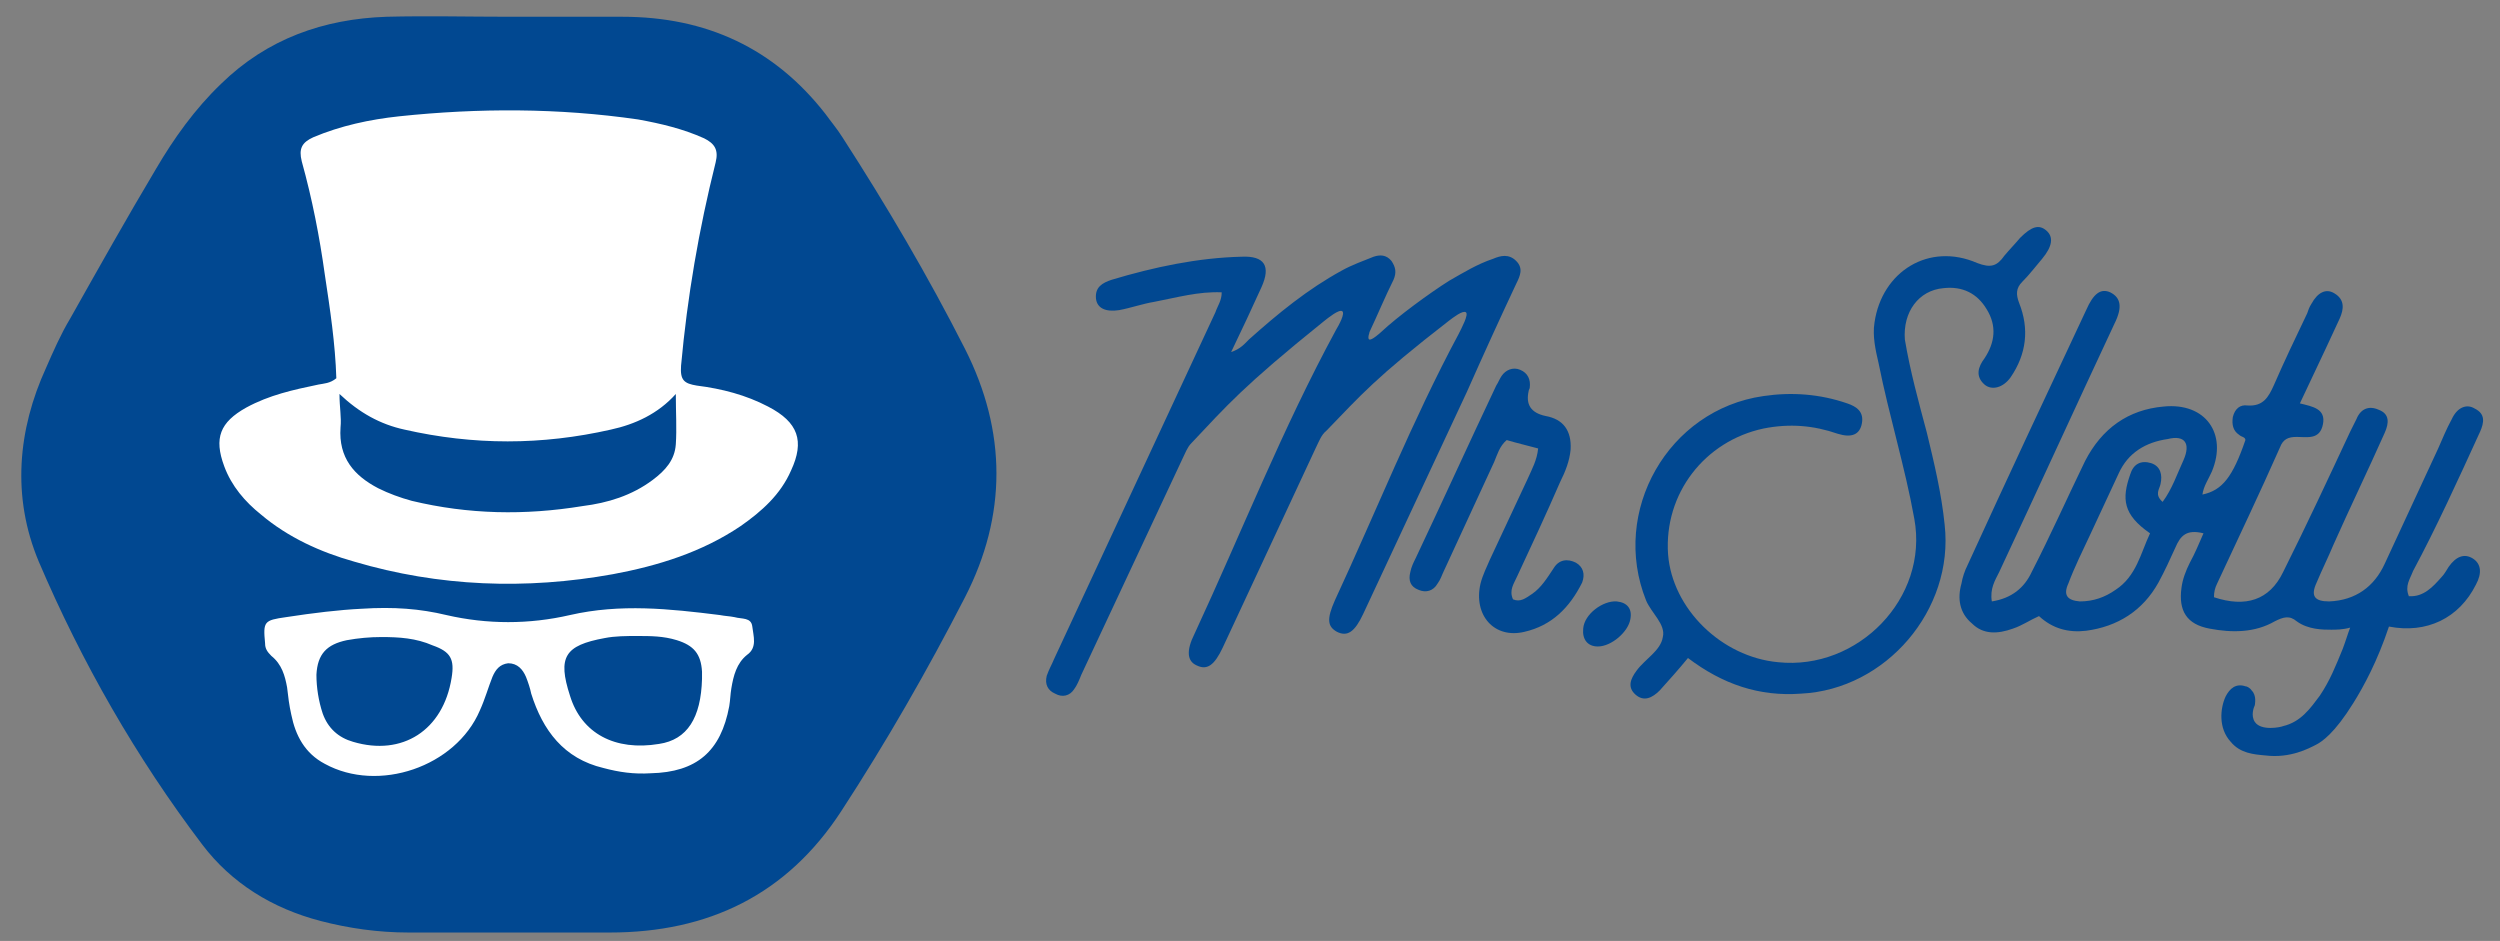
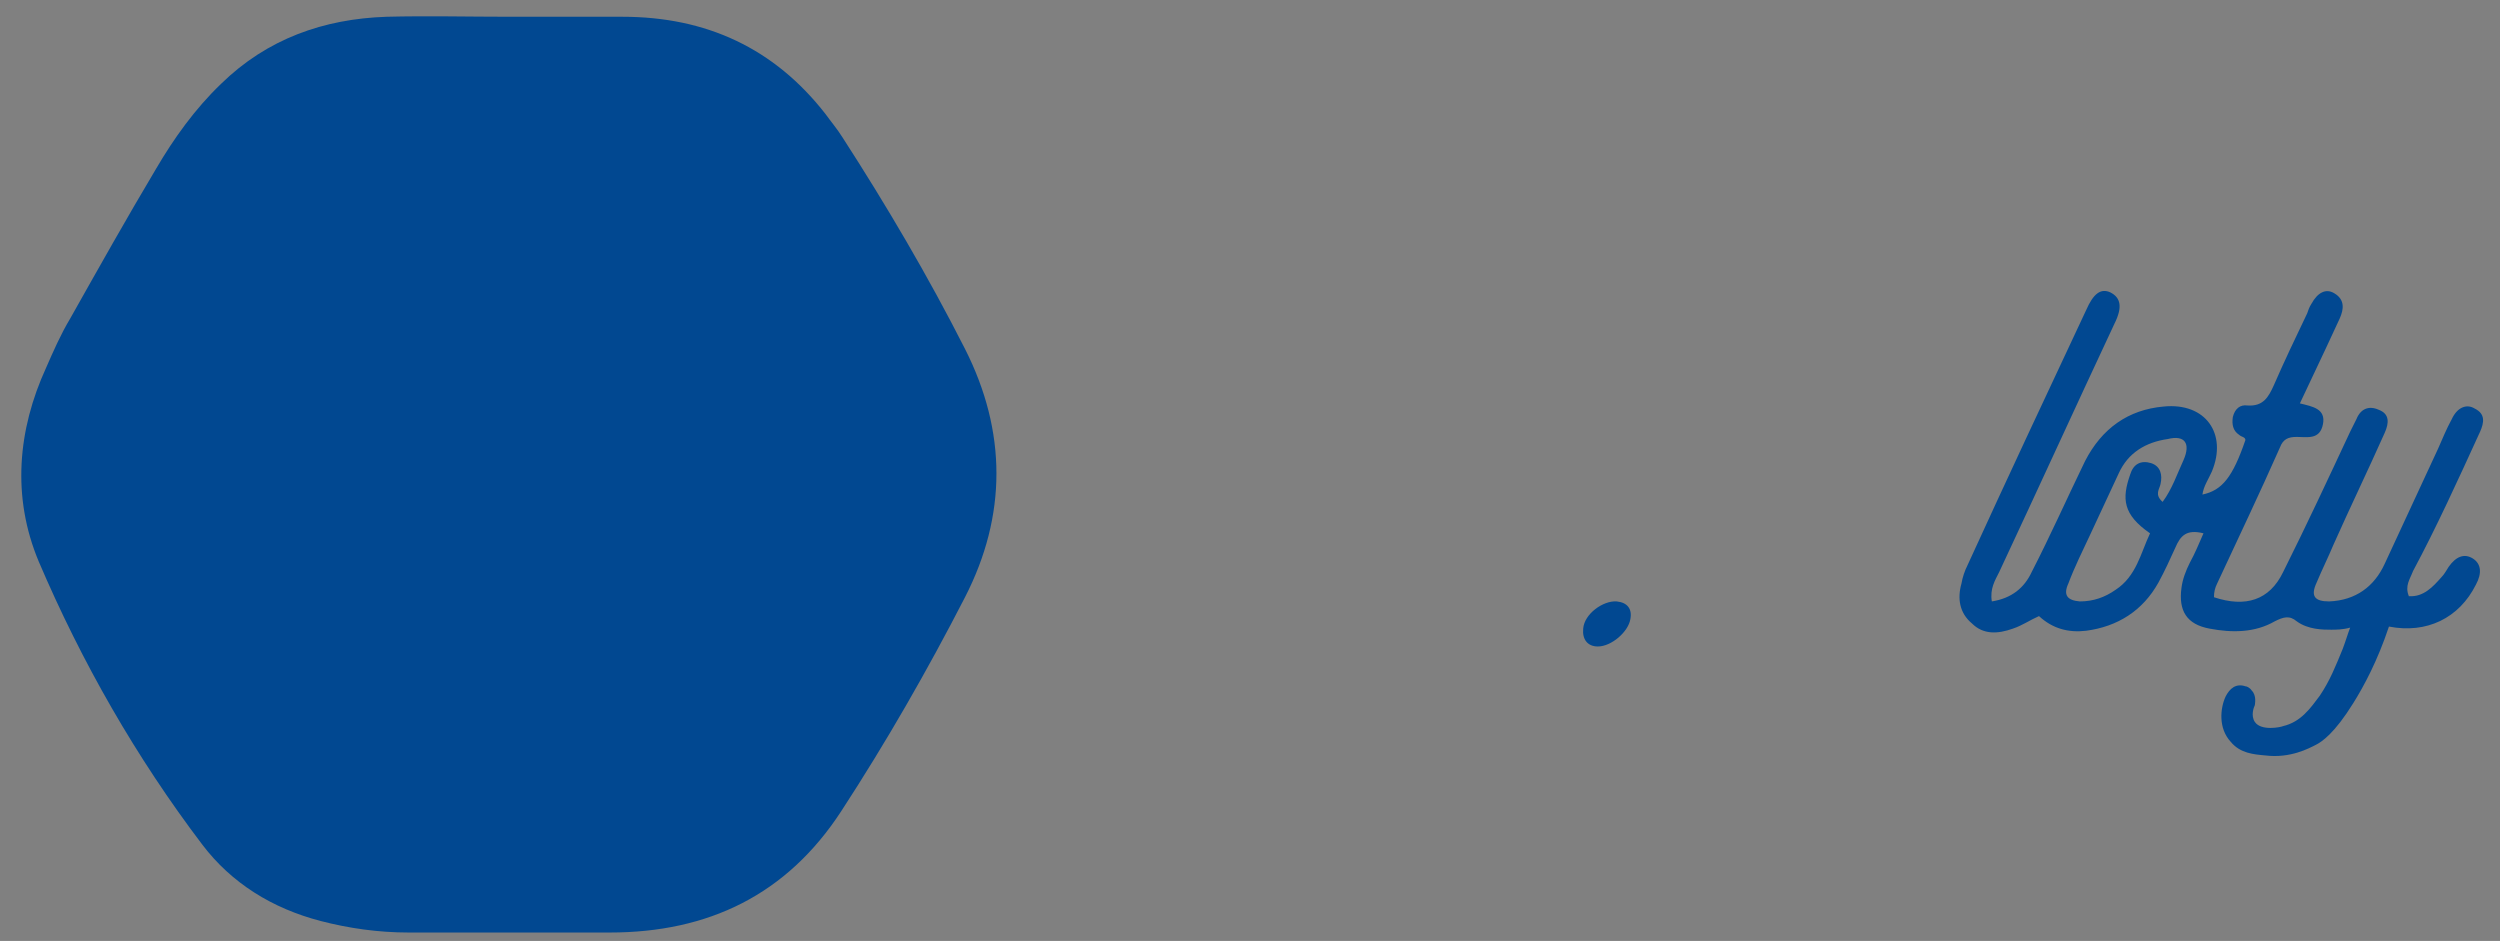
<svg xmlns="http://www.w3.org/2000/svg" version="1.1" id="_Шар_2" x="0px" y="0px" viewBox="0 0 238.6 89.8" style="enable-background:new 0 0 238.6 89.8;" xml:space="preserve">
  <rect x="0" y="0" width="238.6" height="89.8" fill="#808080" stroke="none" />
  <style type="text/css">
	.st0{fill:none;}
	.st1{fill:#014891;}
	.st2{fill:#FFFFFF;}
</style>
  <g id="_Шар_2-2">
    <g>
      <rect x="-47.5" y="-59.7" class="st0" width="334" height="210" />
      <g>
        <g>
-           <path class="st1" d="M144.7,27.1c0.4-0.8,0.7-1.5,0-2.2c-0.7-0.7-1.5-0.5-2.2-0.2c-1.5,0.5-2.8,1.3-4.2,2.1      c-1.9,1.2-4.9,3.4-6.5,4.9c-0.1,0.1-0.9,0.8-1.1,0.7c-0.1,0-0.1-0.2-0.1-0.2c0-0.2,0.1-0.4,0.1-0.5c0.8-1.7,1.5-3.4,2.3-5      c0.3-0.7,0.2-1.2-0.2-1.8c-0.5-0.6-1.1-0.6-1.7-0.4c-1,0.4-2.1,0.8-3,1.3c-3.3,1.8-6.1,4.1-8.9,6.6c-0.4,0.4-0.8,0.9-1.7,1.2      c1.1-2.3,2-4.2,2.9-6.2c0.9-2,0.3-3-1.9-2.9c-4.2,0.1-8.4,1-12.4,2.2c-0.9,0.3-1.6,0.7-1.5,1.8c0.1,0.9,0.9,1.3,2.2,1.1      c1.1-0.2,2.2-0.6,3.4-0.8c2.1-0.4,4.2-1,6.4-0.9c0,0.8-0.4,1.3-0.6,1.9c-5.1,11-10.3,22.1-15.4,33.1c-0.2,0.5-0.5,1-0.7,1.6      c-0.2,0.8,0.1,1.4,0.8,1.7c0.7,0.4,1.4,0.2,1.8-0.4c0.3-0.4,0.5-0.9,0.7-1.4c3.2-6.8,6.4-13.7,9.6-20.5c0.3-0.6,0.5-1.2,0.9-1.6      c3.4-3.6,4.9-5.4,12.6-11.6c0.5-0.4,1.5-1.2,1.8-1c0.3,0.2-0.3,1.3-0.6,1.8c-5.1,9.4-9,19.3-13.5,29c-0.8,1.6-0.7,2.6,0.2,3      c1,0.5,1.7,0,2.5-1.7c3-6.4,5.9-12.7,8.9-19.1c0.3-0.6,0.5-1.2,1-1.6c3.3-3.4,4.6-5,11.7-10.5c0.4-0.3,1.3-1,1.6-0.8      c0.3,0.2-0.4,1.5-0.7,2.1c-4.4,8.2-7.9,17-11.8,25.4c-0.8,1.8-0.7,2.5,0.2,3c1,0.5,1.7,0,2.5-1.7c3.3-7.1,6.6-14.1,9.9-21.2      C141.6,33.8,143.1,30.5,144.7,27.1L144.7,27.1z" />
-           <path class="st1" d="M185.5,27.5c1.8-0.2,3.2,0.5,4.1,2c1,1.6,0.8,3.2-0.2,4.7c-0.6,0.8-0.9,1.7,0,2.5c0.7,0.6,1.8,0.3,2.5-0.7      c1.5-2.2,1.8-4.6,0.8-7.1c-0.3-0.8-0.3-1.4,0.3-2c0.7-0.7,1.3-1.5,1.9-2.2c1-1.2,1.1-2.1,0.4-2.7c-0.7-0.6-1.4-0.4-2.5,0.7      c-0.5,0.6-1,1.1-1.5,1.7c-0.7,1-1.3,1.2-2.6,0.7c-4.6-2-9.1,0.8-9.8,5.7c-0.2,1.3,0.1,2.6,0.4,3.9c1,5,2.5,9.8,3.4,14.8      c1.4,7.6-5.4,14.5-13,13.7c-5.4-0.5-10.1-5.1-10.5-10.3c-0.4-5.8,3.5-10.8,9.1-12c2.5-0.5,4.8-0.3,7.1,0.5      c1.3,0.4,2.1,0.1,2.3-1c0.2-1.1-0.5-1.6-1.4-1.9c-2.6-0.9-5.3-1.1-8-0.7c-9.1,1.3-14.6,11-11.2,19.5c0.5,1.2,1.9,2.3,1.6,3.5      c-0.2,1.3-1.7,2.1-2.5,3.2c-0.6,0.8-0.9,1.6-0.1,2.3c0.8,0.7,1.6,0.3,2.3-0.4c0.9-1,1.8-2,2.7-3.1c3.3,2.5,6.8,3.7,10.8,3.4      c8.1-0.4,14.6-8,13.7-16.1c-0.3-3-1-5.9-1.7-8.8c-0.8-3-1.6-5.9-2.1-8.9C181.6,29.8,183.1,27.7,185.5,27.5L185.5,27.5z" />
-           <path class="st1" d="M150.4,53.7c-0.8-0.4-1.6-0.3-2.1,0.5c-0.6,0.9-1.2,1.9-2.1,2.5c-0.6,0.4-1.1,0.8-1.8,0.5      c-0.4-0.9,0.1-1.5,0.4-2.2c1.4-3,2.8-6,4.1-9c0.5-1,0.9-2,1-3.1c0.1-1.8-0.7-2.9-2.4-3.2c-1.4-0.3-1.9-1.1-1.6-2.4      c0-0.1,0.1-0.2,0.1-0.3c0.1-0.8-0.2-1.4-0.9-1.7c-0.7-0.3-1.4,0-1.8,0.6c-0.2,0.3-0.3,0.6-0.5,0.9c-2.6,5.5-5.1,11-7.7,16.5      c-0.2,0.4-0.4,0.8-0.5,1.3c-0.2,0.8,0,1.4,0.8,1.7c0.7,0.3,1.4,0.1,1.8-0.6c0.3-0.4,0.4-0.8,0.6-1.2c1.6-3.5,3.2-6.9,4.8-10.4      c0.3-0.7,0.5-1.5,1.2-2.1c1,0.3,1.9,0.5,3,0.8c-0.1,1.1-0.6,2-1,2.9c-1.2,2.6-2.4,5.1-3.6,7.7c-0.3,0.7-0.7,1.5-0.9,2.3      c-0.7,3,1.3,5.3,4.2,4.6c2.6-0.6,4.3-2.3,5.5-4.7C151.3,54.8,151.1,54.1,150.4,53.7L150.4,53.7z" />
          <path class="st1" d="M154.3,57.4c-1.3-0.1-3.1,1.2-3.2,2.6c-0.1,1,0.4,1.7,1.4,1.7c1.3,0,2.9-1.4,3.1-2.6      C155.8,58.1,155.3,57.5,154.3,57.4L154.3,57.4z" />
          <path class="st1" d="M236.7,41.2c0.4-0.9,0.5-1.7-0.5-2.2c-0.8-0.5-1.7-0.1-2.2,1c-0.5,0.9-0.9,1.9-1.3,2.8      c-1.7,3.7-3.4,7.3-5.1,11c-1,2.2-2.8,3.5-5.3,3.6c-1.4,0-1.8-0.5-1.2-1.8c0.5-1.2,1.1-2.4,1.6-3.6c1.6-3.6,3.3-7.1,4.9-10.7      c0.4-0.9,0.5-1.8-0.6-2.2c-0.9-0.4-1.7-0.1-2.1,0.9c-0.2,0.4-0.4,0.8-0.6,1.2c-2.1,4.5-4.2,9-6.4,13.4c-1.3,2.7-3.6,3.4-6.6,2.4      c0-0.5,0.1-0.9,0.3-1.3c2-4.3,4.1-8.7,6-13c0.3-0.8,0.8-1,1.6-1c1,0,2.2,0.3,2.5-1.2c0.3-1.5-1-1.7-2.2-2      c0.9-1.9,1.7-3.6,2.5-5.3c0.4-0.9,0.9-1.9,1.3-2.8c0.4-0.9,0.5-1.8-0.5-2.4c-0.8-0.5-1.6-0.1-2.2,1c-0.2,0.3-0.3,0.6-0.4,0.9      c-1.1,2.3-2.2,4.6-3.2,6.9c-0.5,1.1-1,2-2.5,1.9c-0.7-0.1-1.2,0.3-1.4,1.1c-0.1,0.7,0,1.3,0.6,1.7c0.2,0.2,0.6,0.2,0.6,0.5      c-1.2,3.5-2.2,4.8-4.1,5.2c0.1-0.8,0.6-1.5,0.9-2.2c1.5-3.6-0.6-6.6-4.6-6.2c-3.4,0.3-5.9,2.1-7.5,5.2      c-1.7,3.5-3.3,7.1-5.1,10.6c-0.7,1.5-1.9,2.5-3.8,2.8c-0.2-1.2,0.3-2,0.7-2.8c3.7-7.9,7.3-15.8,11-23.7c0.8-1.6,0.6-2.5-0.4-3      c-0.9-0.4-1.6,0.1-2.3,1.7c-3.8,8.1-7.6,16.2-11.3,24.3c-0.3,0.6-0.5,1.2-0.6,1.8c-0.4,1.4-0.2,2.8,1,3.8c1.1,1.1,2.5,1,3.9,0.5      c0.9-0.3,1.6-0.8,2.5-1.2c1.3,1.2,2.8,1.6,4.5,1.4c3-0.4,5.4-1.9,6.9-4.6c0.6-1.1,1.1-2.2,1.6-3.3c0.5-1.2,1.1-1.8,2.7-1.4      c-0.4,0.9-0.8,1.9-1.3,2.8c-0.4,0.8-0.7,1.6-0.8,2.4c-0.3,2.2,0.5,3.5,2.7,3.9c2.1,0.4,4.3,0.4,6.2-0.7c0.8-0.4,1.4-0.6,2.1,0      c1.1,0.8,2.5,0.8,3.3,0.8c0.4,0,1.1,0,1.8-0.2c-0.2,0.5-0.4,1.2-0.7,2c-0.7,1.7-1.2,3-2.2,4.5c-0.9,1.2-1.8,2.5-3.5,2.9      c-0.2,0.1-2.1,0.5-2.7-0.4c-0.4-0.6-0.1-1.4,0-1.6c0-0.1,0.2-0.9-0.3-1.4c-0.2-0.3-0.5-0.4-0.6-0.4c-0.9-0.3-1.5,0.2-1.9,1      c-0.5,1.1-0.7,3,0.5,4.3c0.9,1.1,2.2,1.2,3.3,1.3c2.4,0.3,4.2-0.7,4.8-1c0.6-0.3,1.8-1.1,3.6-4c1-1.6,2.3-4,3.4-7.3      c3.6,0.7,6.7-0.8,8.3-4c0.6-1.1,0.5-2-0.3-2.5c-0.8-0.5-1.6-0.2-2.3,0.8c-0.2,0.3-0.4,0.7-0.7,1c-0.8,0.9-1.7,1.9-3.1,1.8      c-0.4-1,0.1-1.6,0.4-2.4C232.5,50.4,234.6,45.8,236.7,41.2L236.7,41.2z M208.4,43.9c-0.6,1.3-1.1,2.8-2,4      c-0.8-0.7-0.3-1.2-0.2-1.7c0.2-0.9,0-1.7-0.9-2c-1-0.3-1.7,0.1-2,1.1c-0.8,2.3-0.7,3.8,1.9,5.6c-0.9,1.9-1.3,4.1-3.3,5.4      c-1,0.7-2.1,1.1-3.4,1.1c-1.2-0.1-1.6-0.6-1.1-1.7c0.6-1.6,1.4-3.2,2.1-4.7c0.9-1.9,1.8-3.9,2.7-5.8c0.9-2,2.6-3,4.7-3.3      C208.5,41.5,209.1,42.3,208.4,43.9L208.4,43.9z" />
        </g>
        <g>
          <path class="st1" d="M92.1,33.3c-3.5-6.9-7.5-13.7-11.7-20.2c-0.5-0.8-1.1-1.5-1.6-2.2c-4.9-6.3-11.4-9.3-19.4-9.3      c-3.6,0-7.2,0-10.7,0c-3.9,0-7.9-0.1-11.8,0c-6,0.2-11.4,2.1-15.8,6.4c-2.5,2.4-4.5,5.2-6.2,8.1c-2.8,4.7-5.5,9.5-8.2,14.3      c-0.9,1.5-1.6,3.1-2.3,4.7C1.7,41,1.1,47.4,3.7,53.6c4.1,9.6,9.3,18.7,15.6,27c2.8,3.7,6.7,6.1,11.3,7.3      c2.7,0.7,5.5,1.1,8.4,1.1c6.4,0,12.8,0,19.2,0c9.4,0,16.9-3.6,22.1-11.6c4.3-6.6,8.2-13.4,11.8-20.4      C96.1,49.2,96.1,41.2,92.1,33.3L92.1,33.3z" />
-           <path class="st2" d="M73.3,38.8c-2.1-1.1-4.4-1.7-6.8-2c-1.2-0.2-1.6-0.5-1.5-1.9c0.6-6.6,1.7-13,3.3-19.4      c0.3-1.2-0.1-1.8-1.1-2.3c-2-0.9-4.1-1.4-6.3-1.8c-7.6-1.1-15.2-1.1-22.8-0.3c-2.8,0.3-5.6,0.9-8.2,2c-1.1,0.5-1.4,1.1-1.1,2.3      c1,3.6,1.7,7.2,2.2,10.8c0.5,3.3,1,6.6,1.1,9.9c-0.6,0.5-1.2,0.5-1.7,0.6c-2.4,0.5-4.7,1-6.9,2.2c-2.5,1.4-3.1,2.9-2.1,5.6      c0.7,1.9,2,3.4,3.5,4.6c2.6,2.2,5.7,3.6,8.9,4.5c8.1,2.4,16.4,2.7,24.7,1.2c4.3-0.8,8.5-2.1,12.2-4.6c2-1.4,3.8-3,4.8-5.3      C76.8,42.1,76.2,40.3,73.3,38.8L73.3,38.8z M64.5,42.4c-0.1,1.5-1,2.5-2.2,3.4c-2,1.5-4.3,2.2-6.7,2.5      c-5.5,0.9-10.9,0.8-16.3-0.5c-1.1-0.3-2.2-0.7-3.2-1.2c-2.3-1.2-3.8-2.9-3.6-5.8c0.1-1-0.1-1.9-0.1-3.2c1.9,1.8,3.9,2.9,6.2,3.4      c6.6,1.5,13.1,1.5,19.7,0c2.3-0.5,4.5-1.5,6.2-3.4C64.5,39.4,64.6,40.9,64.5,42.4L64.5,42.4z" />
-           <path class="st2" d="M71.8,59.8c-0.1-0.9-1-0.7-1.7-0.9c-0.5-0.1-0.9-0.1-1.4-0.2c-4.8-0.6-9.5-1.1-14.3,0      c-3.9,0.9-7.9,0.9-11.8,0c-2.5-0.6-5-0.8-8.1-0.6c-2.1,0.1-4.6,0.4-7.2,0.8c-2.1,0.3-2.2,0.4-2,2.5c0,0.5,0.2,0.8,0.6,1.2      c1,0.8,1.3,1.9,1.5,3c0.1,0.9,0.2,1.7,0.4,2.6c0.4,2,1.3,3.7,3.2,4.7c5.1,2.8,12.5,0.3,14.8-5.1c0.5-1.1,0.8-2.2,1.2-3.2      c0.3-0.7,0.7-1.2,1.5-1.3c0.9,0,1.4,0.6,1.7,1.3c0.2,0.5,0.4,1.1,0.5,1.6c1.1,3.5,3.1,6.2,6.9,7.1c1.5,0.4,2.9,0.6,4.5,0.5      c4.4-0.1,6.7-2.1,7.5-6.4c0.1-0.6,0.1-1.1,0.2-1.7c0.2-1.2,0.5-2.4,1.5-3.2C72.3,61.8,71.9,60.7,71.8,59.8L71.8,59.8z       M43.1,64.7c-0.8,5-4.7,7.5-9.4,6.1c-1.4-0.4-2.4-1.3-2.9-2.7c-0.4-1.2-0.6-2.5-0.6-3.7c0.1-2,1-2.9,2.9-3.3      c1.1-0.2,2.2-0.3,3.3-0.3c1.7,0,3.3,0.1,4.9,0.8C43,62.2,43.4,62.9,43.1,64.7L43.1,64.7z M62.9,71c-4.2,0.7-7.4-1-8.5-4.6      c-1.2-3.7-0.5-4.8,3.3-5.5c1-0.2,2.1-0.2,3.1-0.2c1.3,0,2.5,0,3.8,0.4c1.6,0.5,2.3,1.3,2.4,3c0,0.2,0,0.5,0,0.7      C66.9,68.5,65.6,70.6,62.9,71L62.9,71z" />
        </g>
      </g>
    </g>
  </g>
</svg>